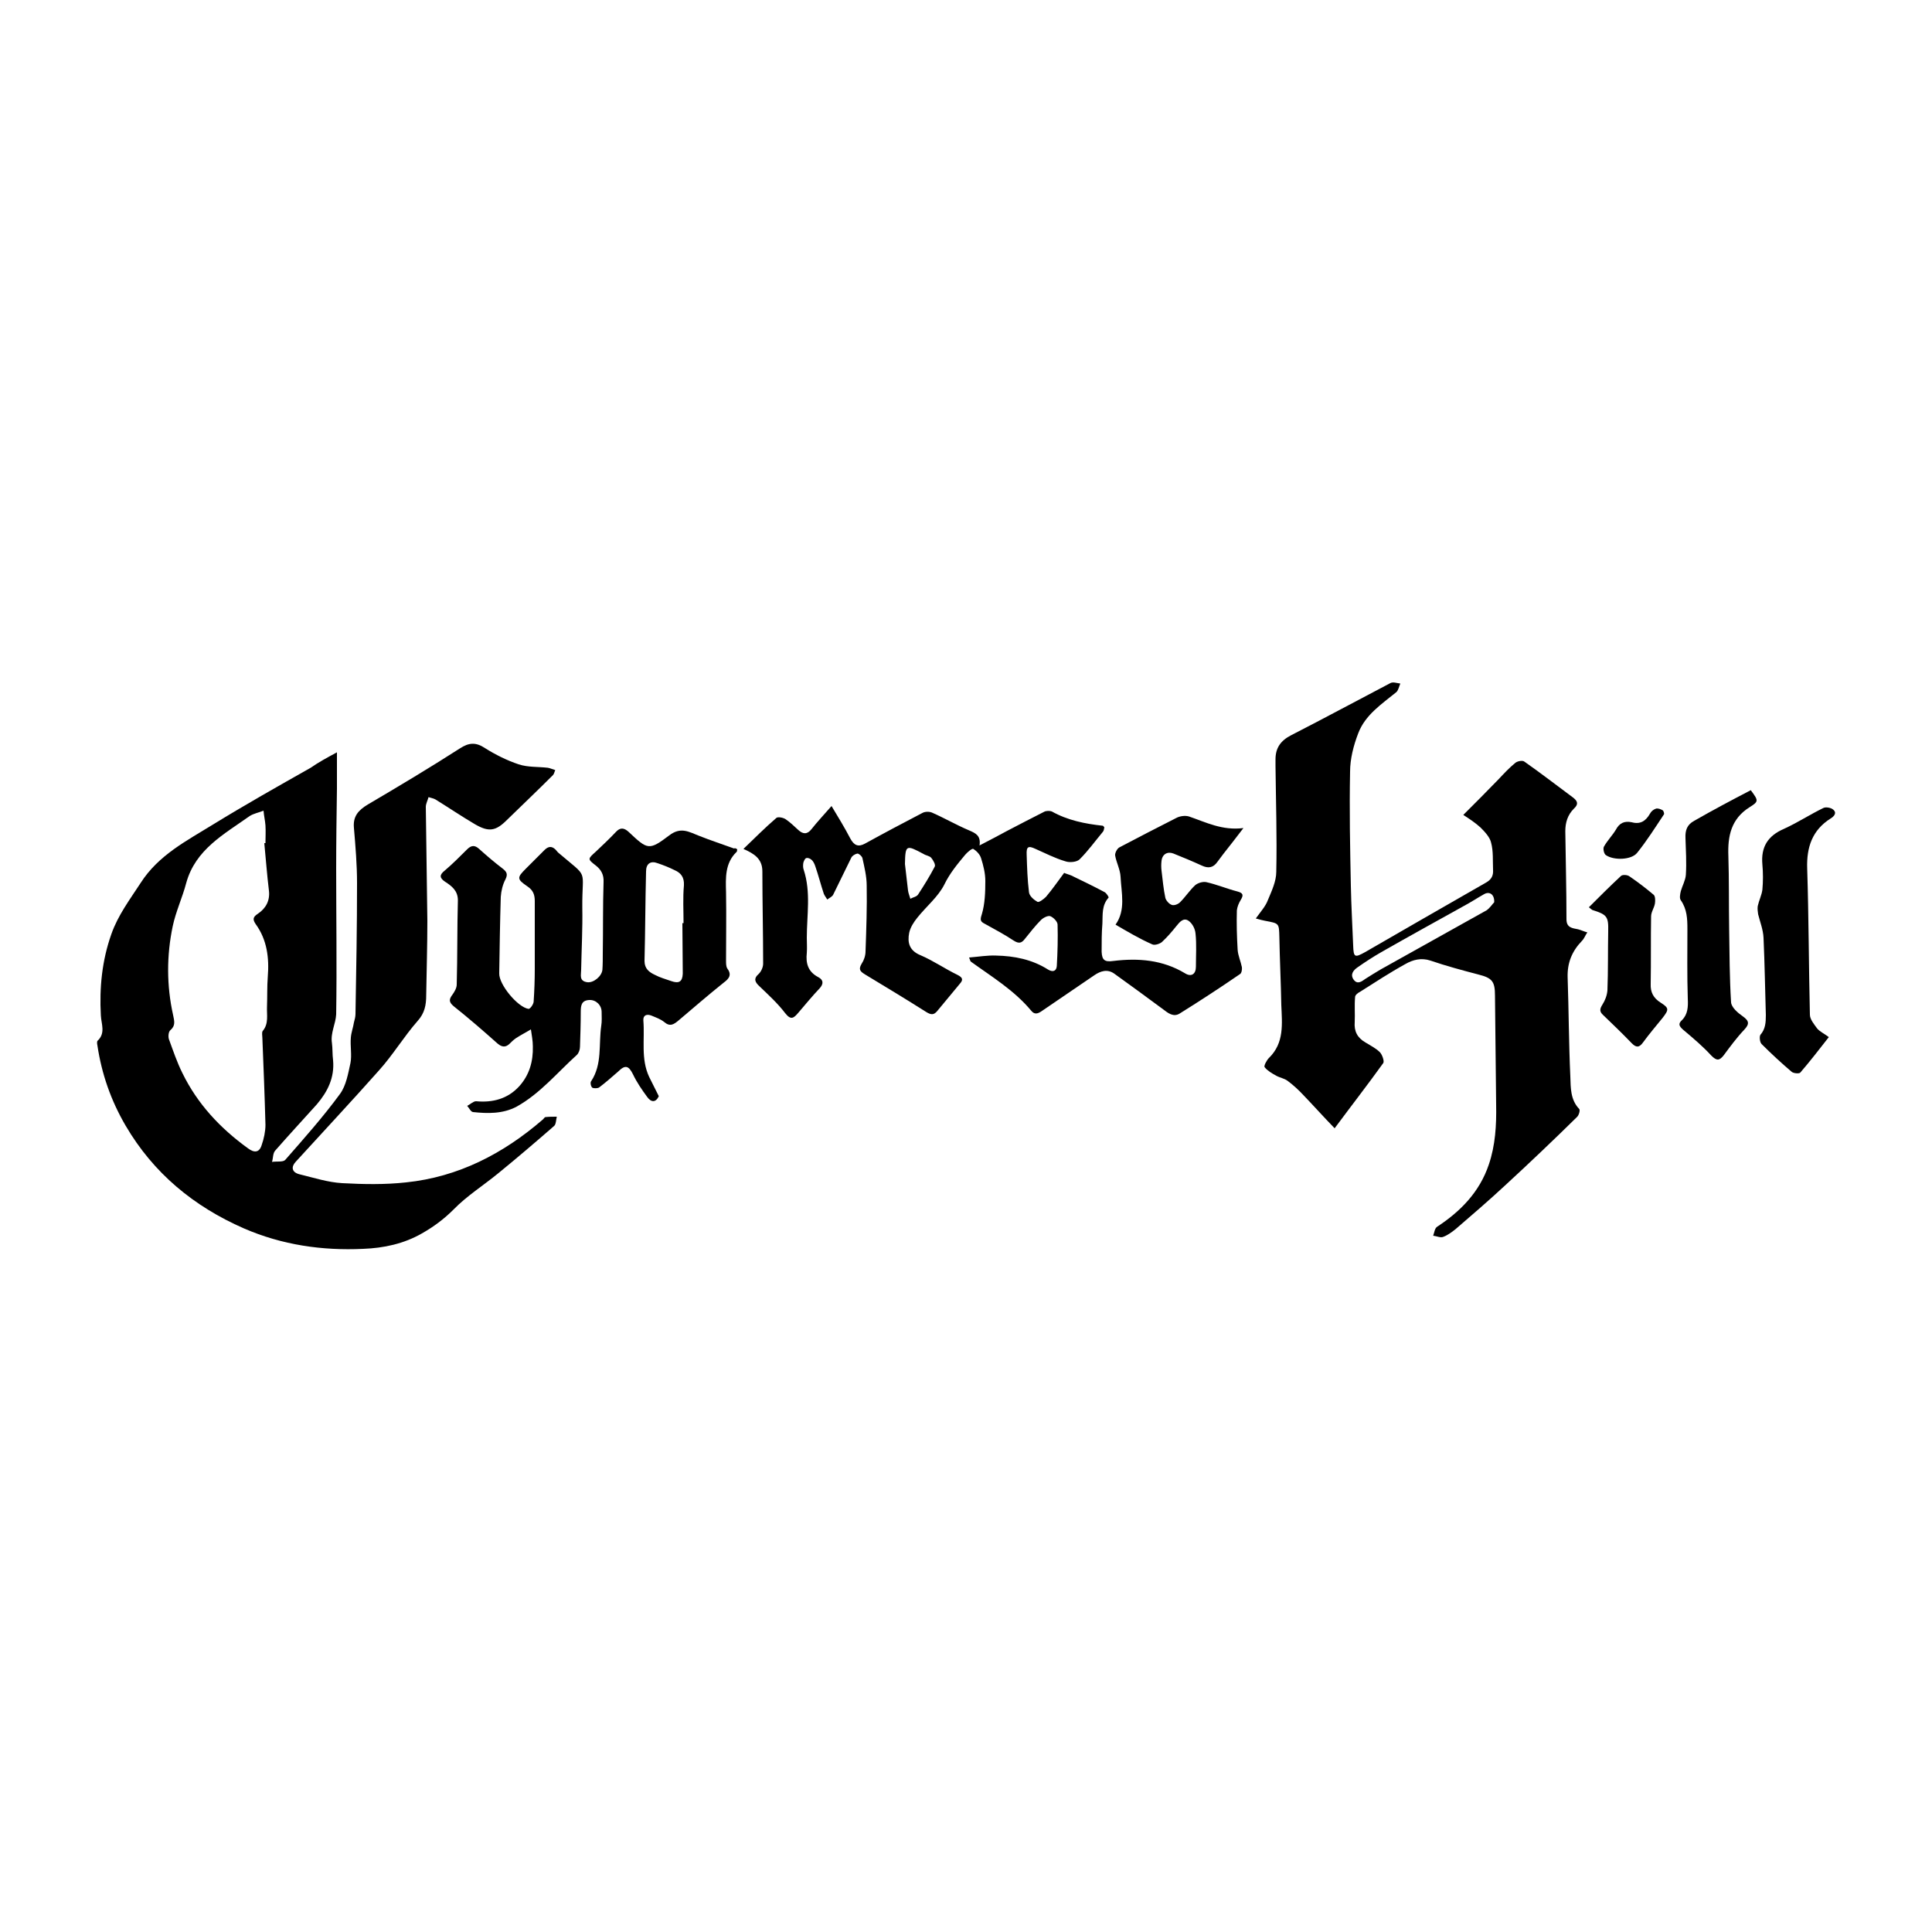
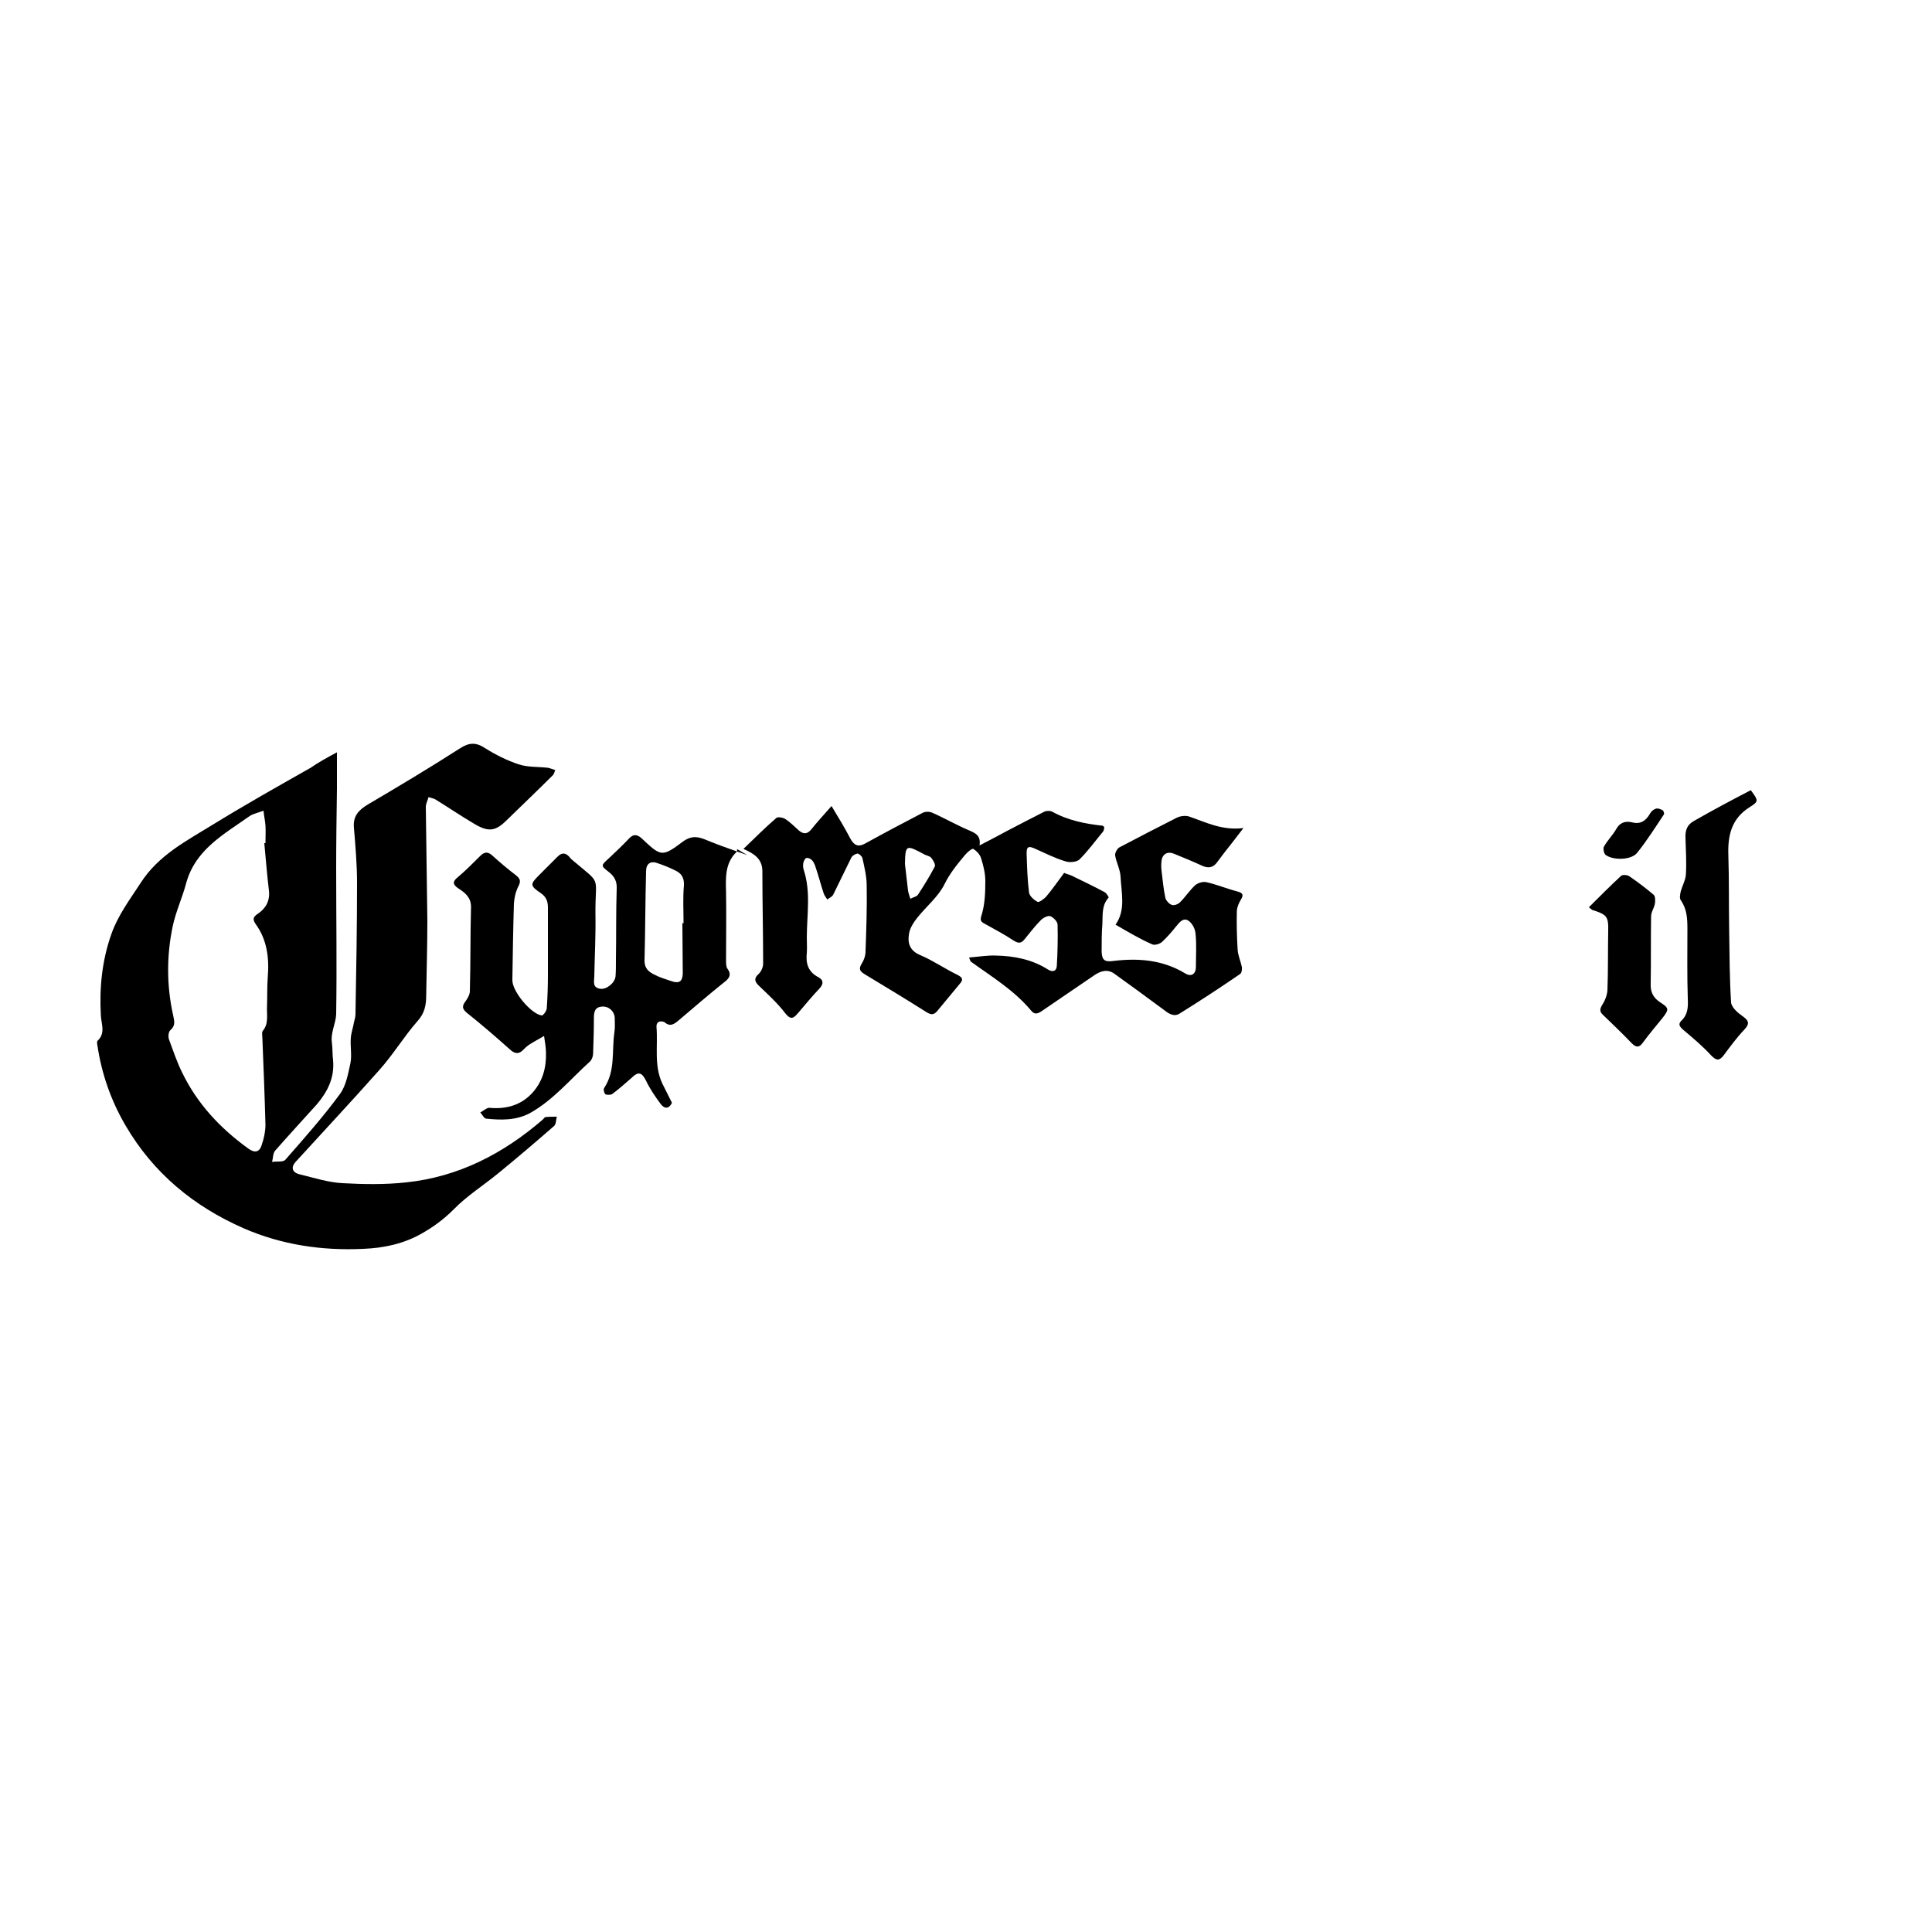
<svg xmlns="http://www.w3.org/2000/svg" version="1.1" id="Calque_1" x="0px" y="0px" viewBox="0 0 500 500" style="enable-background:new 0 0 500 500;" xml:space="preserve">
  <g>
    <path d="M87.2,194.7c0,3.5,0,6.5,0,9.4c-0.1,6.9-0.2,13.8-0.2,20.7c0,12.6,0.2,25.1,0,37.7c-0.1,2.4-1.5,4.8-1.1,7.4   c0.2,1.5,0.1,3,0.3,4.5c0.4,4.5-1.4,8.1-4.2,11.4c-3.6,4-7.3,8-10.8,12c-0.6,0.7-0.5,1.9-0.8,2.9c1.2-0.2,2.8,0.1,3.4-0.5   c4.9-5.6,9.8-11.1,14.2-17.1c1.6-2.2,2.1-5.3,2.7-8c0.4-2.1-0.1-4.4,0.1-6.6c0.1-1.3,0.6-2.6,0.8-3.9c0.2-0.7,0.4-1.5,0.4-2.2   c0.2-11.3,0.4-22.6,0.4-33.9c0-4.7-0.4-9.5-0.8-14.2c-0.3-3,1.1-4.6,3.6-6.1c8-4.7,16-9.5,23.8-14.5c2.3-1.5,4.1-1.7,6.5-0.1   c2.7,1.7,5.7,3.2,8.7,4.2c2.4,0.8,5,0.6,7.6,0.9c0.6,0.1,1.2,0.4,1.9,0.6c-0.2,0.4-0.3,1-0.6,1.3c-3.9,3.9-7.9,7.7-11.9,11.6   c-2.9,2.9-4.7,3.2-8.3,1.1c-3.4-2-6.8-4.3-10.2-6.4c-0.5-0.3-1.2-0.4-1.8-0.6c-0.2,0.8-0.7,1.7-0.7,2.5c0.1,9.8,0.3,19.7,0.4,29.5   c0,6.4-0.2,12.9-0.3,19.3c0,2.5-0.4,4.6-2.2,6.6c-3.6,4.1-6.4,8.8-10,12.8c-7.1,8-14.4,15.8-21.6,23.7c-1.2,1.3-1,2.7,1,3.2   c3.7,0.9,7.4,2.1,11.1,2.3c5.5,0.3,11,0.4,16.5-0.2c13.5-1.4,25.1-7.4,35.3-16.2c0.3-0.2,0.5-0.7,0.8-0.7c0.9-0.1,1.9-0.1,2.9-0.1   c-0.2,0.8-0.2,2-0.7,2.4c-4.7,4.1-9.5,8.2-14.4,12.2c-3.9,3.2-8.2,5.9-11.6,9.4c-2.5,2.5-5.2,4.5-8.2,6.2c-4.7,2.7-9.9,3.8-15.2,4   c-10.6,0.5-21-1-30.9-5.3c-13-5.7-23.4-14.3-30.6-26.6c-3.8-6.5-6.2-13.4-7.3-20.8c-0.1-0.4-0.1-0.9,0-1.1c2.2-2,1-4.4,0.9-6.6   c-0.4-7.2,0.3-14.2,2.7-21c1.7-4.9,4.8-9,7.6-13.3c4.6-7.2,11.9-10.9,18.7-15.1c8.3-5.1,16.8-9.9,25.3-14.7   C82.4,197.3,84.6,196.1,87.2,194.7z M68.4,218.2c0.1,0,0.2,0,0.3,0c0-1.5,0.1-3,0-4.6c-0.1-1.3-0.4-2.5-0.5-3.8   c-1.2,0.5-2.5,0.7-3.6,1.4c-6.6,4.7-14,8.6-16.4,17.3c-1,3.8-2.7,7.4-3.5,11.2c-1.6,7.6-1.6,15.4,0.1,23c0.3,1.5,0.7,2.7-0.7,3.9   c-0.5,0.4-0.6,1.6-0.4,2.3c1.1,3,2.1,6,3.5,8.8c3.9,8,9.8,14.3,17,19.5c1.6,1.2,2.9,1.1,3.5-0.8c0.6-1.7,1-3.6,1-5.3   c-0.2-7.5-0.5-15-0.8-22.5c0-0.6-0.2-1.4,0.1-1.8c1.6-1.9,1-4.2,1.1-6.3c0.1-2.6,0-5.2,0.2-7.7c0.4-4.9-0.2-9.6-3.1-13.6   c-0.9-1.3-0.7-1.9,0.5-2.7c2.1-1.4,3.2-3.4,2.9-6C69.1,226.4,68.8,222.3,68.4,218.2z" />
-     <path d="M345.4,292c-3-3.1-5.5-5.9-8-8.5c-1.3-1.4-2.7-2.7-4.2-3.8c-0.8-0.6-2-0.8-2.9-1.3c-1.1-0.6-2.3-1.3-3-2.2   c-0.3-0.3,0.5-1.8,1.1-2.4c4-3.9,3.4-8.8,3.2-13.7c-0.1-5.8-0.4-11.7-0.5-17.5c-0.1-3.7,0-3.6-3.7-4.3c-0.6-0.1-1.3-0.3-2.4-0.6   c1.2-1.7,2.5-3.1,3.1-4.7c1-2.4,2.2-4.9,2.2-7.4c0.2-9.1-0.1-18.2-0.2-27.3c0-0.6,0-1.2,0-1.8c0-2.9,1.3-4.8,4-6.2   c8.6-4.4,17.1-9,25.7-13.5c0.7-0.4,1.7,0,2.6,0.1c-0.3,0.7-0.5,1.7-1,2.2c-3.8,3.1-8.1,5.9-9.9,10.7c-1.2,3.1-2.1,6.6-2.1,9.9   c-0.2,9.9,0,19.7,0.2,29.6c0.1,5.1,0.4,10.3,0.6,15.4c0.1,3.1,0.4,3.2,3.1,1.7c10.4-6,20.8-12,31.3-18c1.4-0.8,1.9-1.8,1.8-3.3   c-0.1-2.3,0.1-4.8-0.5-7c-0.3-1.4-1.6-2.8-2.7-3.9c-1.3-1.2-2.8-2.2-4.5-3.3c3.2-3.2,6.2-6.2,9.1-9.2c1.4-1.5,2.8-3,4.4-4.3   c0.5-0.4,1.8-0.7,2.3-0.3c4.3,3,8.4,6.2,12.6,9.3c1.3,1,1.4,1.8,0.2,2.9c-1.6,1.6-2.2,3.6-2.2,5.8c0.1,7.6,0.3,15.2,0.3,22.8   c0,2.2,1.5,2.3,3,2.6c0.8,0.2,1.6,0.6,2.4,0.8c-0.5,0.7-0.8,1.6-1.4,2.2c-2.6,2.7-3.8,5.7-3.7,9.4c0.3,8.6,0.3,17.1,0.7,25.7   c0.1,2.9,0,6,2.3,8.4c0.3,0.3-0.1,1.7-0.6,2.1c-6.1,6-12.3,11.9-18.6,17.7c-4.2,3.9-8.5,7.6-12.8,11.3c-1,0.8-2.1,1.6-3.2,2   c-0.7,0.3-1.7-0.2-2.6-0.3c0.3-0.8,0.4-1.9,1-2.3c6.1-4,11-9,13.4-16.1c1.7-5,2-10.2,1.9-15.5c-0.1-9.4-0.2-18.8-0.3-28.2   c0-3.7-0.7-4.6-4.3-5.5c-4.2-1.1-8.3-2.2-12.4-3.6c-2.4-0.8-4.6-0.2-6.5,0.9c-4,2.2-7.8,4.7-11.6,7.1c-0.6,0.3-1.4,0.9-1.4,1.4   c-0.2,2.2,0,4.4-0.1,6.5c-0.2,2.4,0.7,4.1,2.8,5.3c1.3,0.8,2.7,1.5,3.7,2.5c0.6,0.6,1.2,2.3,0.9,2.8   C353.9,280.8,349.7,286.2,345.4,292z M386.7,233.5c0.1-2-1.2-2.9-2.6-2.1c-1.8,1-3.6,2.2-5.5,3.2c-7,3.9-14.1,7.8-21.1,11.8   c-2.1,1.2-4.1,2.5-6.1,3.9c-1.2,0.8-2,1.9-1.1,3.2c1,1.4,2.1,0.5,3.1-0.2c1.3-0.8,2.5-1.6,3.9-2.4c9.1-5.1,18.3-10.2,27.4-15.3   C385.6,235,386.2,234,386.7,233.5z" />
    <path d="M288.7,239.3c2.7-3.8,1.5-8.2,1.3-12.4c-0.1-1.9-1.1-3.7-1.4-5.5c-0.1-0.6,0.5-1.8,1.1-2.1c4.9-2.6,9.8-5.1,14.7-7.6   c0.9-0.5,2.3-0.7,3.3-0.4c4.4,1.5,8.6,3.7,14.1,3c-2,2.6-3.6,4.7-5.2,6.7c-0.5,0.7-1,1.3-1.5,2c-1.1,1.6-2.4,1.8-4.1,1   c-2.4-1.1-4.8-2.1-7.3-3.1c-1.5-0.6-2.9,0.1-3.1,1.9c-0.1,0.8-0.1,1.7,0,2.5c0.3,2.4,0.5,4.8,1,7.1c0.2,0.7,1,1.6,1.7,1.8   c0.6,0.2,1.6-0.2,2.1-0.7c1.4-1.4,2.5-3.1,3.9-4.4c0.7-0.6,2-1,2.9-0.8c2.7,0.6,5.3,1.7,8,2.4c1.5,0.4,1.7,0.9,0.9,2.2   c-0.5,0.8-0.9,1.8-1,2.7c-0.1,3.4,0,6.8,0.2,10.2c0.1,1.5,0.8,3,1.1,4.5c0.1,0.6-0.1,1.6-0.5,1.8c-5.1,3.5-10.3,6.9-15.6,10.2   c-1.6,1-3-0.1-4.3-1.1c-4.2-3.1-8.4-6.2-12.6-9.2c-1.8-1.3-3.6-0.7-5.2,0.4c-4.5,3.1-9,6.1-13.5,9.2c-1,0.7-1.9,1.1-2.8,0   c-4.4-5.3-10.2-8.8-15.6-12.7c-0.2-0.1-0.2-0.4-0.5-1.1c2.5-0.2,4.8-0.6,7-0.5c4.7,0.1,9.3,1,13.4,3.6c1.3,0.8,2.2,0.4,2.3-0.9   c0.2-3.5,0.3-7.1,0.2-10.7c0-0.8-1.1-1.9-1.9-2.2c-0.6-0.2-1.8,0.4-2.4,1c-1.5,1.5-2.8,3.2-4.1,4.8c-0.9,1.2-1.6,1.4-3,0.5   c-2.4-1.6-4.9-2.9-7.4-4.3c-1.2-0.6-1.3-1-0.8-2.5c0.8-2.7,0.9-5.7,0.9-8.6c0-2-0.5-4-1.1-5.9c-0.3-1-1.2-1.9-2-2.4   c-0.3-0.2-1.5,0.8-2.1,1.5c-2,2.4-4,4.8-5.4,7.7c-1.6,3.2-4.7,5.7-7,8.6c-0.9,1.1-1.8,2.5-2.1,3.9c-0.5,2.5,0,4.6,2.9,5.8   c3.3,1.4,6.3,3.5,9.6,5.1c1.4,0.7,1.5,1.3,0.6,2.3c-1.9,2.3-3.9,4.7-5.8,7c-0.9,1.1-1.6,1.1-2.9,0.3c-5.2-3.3-10.5-6.5-15.8-9.7   c-1.3-0.8-1.8-1.3-0.9-2.8c0.6-0.9,1-2.1,1-3.2c0.2-5.7,0.4-11.4,0.3-17c0-2.4-0.6-4.8-1.1-7.1c-0.1-0.5-0.9-1.2-1.3-1.2   c-0.6,0.1-1.4,0.6-1.6,1.1c-1.6,3.2-3.1,6.4-4.7,9.6c-0.3,0.5-1,0.8-1.5,1.2c-0.3-0.5-0.7-1-0.9-1.5c-0.8-2.4-1.4-4.8-2.2-7.1   c-0.2-0.6-0.5-1.3-1-1.7c-0.3-0.3-1-0.6-1.4-0.4c-0.3,0.1-0.6,0.8-0.7,1.2c-0.1,0.6-0.1,1.3,0.1,1.8c1.9,5.8,0.8,11.7,0.8,17.6   c0,1.3,0.1,2.6,0,3.9c-0.3,2.7,0.3,4.9,3,6.3c1.3,0.7,1.4,1.7,0.3,2.9c-1.9,2-3.7,4.2-5.5,6.3c-1.2,1.4-1.9,2-3.4,0.1   c-1.9-2.5-4.3-4.7-6.6-6.9c-1.2-1.1-1.7-2-0.2-3.3c0.6-0.6,1.1-1.7,1.1-2.6c0-8-0.2-15.9-0.2-23.9c0-3.3-2.2-4.6-4.9-5.8   c2.9-2.8,5.6-5.5,8.5-8c0.4-0.4,1.8-0.1,2.4,0.3c1.2,0.8,2.2,1.8,3.3,2.8c1.2,1.1,2.3,1.2,3.4-0.2c1.5-1.9,3.1-3.6,5.2-6   c1.8,3,3.4,5.6,4.8,8.3c1,1.9,2.1,2.4,3.9,1.4c4.9-2.7,9.8-5.3,14.8-7.9c0.7-0.4,1.8-0.4,2.5-0.1c3.2,1.4,6.3,3.2,9.6,4.6   c1.6,0.7,3.1,1.3,2.7,3.9c2.7-1.4,5-2.6,7.2-3.8c3.1-1.6,6.3-3.3,9.5-4.9c0.5-0.3,1.5-0.3,2-0.1c4.1,2.3,8.6,3.2,13.2,3.7   c0.1,0,0.2,0.2,0.4,0.4c-0.1,0.4-0.1,0.9-0.4,1.2c-2,2.4-3.8,4.9-6,7.1c-0.7,0.7-2.6,0.9-3.7,0.5c-2.7-0.8-5.2-2.1-7.7-3.2   c-1.9-0.9-2.4-0.6-2.3,1.5c0.1,3.2,0.2,6.5,0.6,9.7c0.1,1,1.3,2,2.2,2.5c0.4,0.2,1.6-0.7,2.2-1.3c1.6-1.9,3-3.9,4.7-6.2   c0.4,0.2,1.2,0.4,1.9,0.7c2.9,1.4,5.8,2.8,8.6,4.3c0.5,0.3,1.1,1.3,1,1.4c-1.8,2-1.5,4.4-1.6,6.7c-0.2,2.4-0.2,4.8-0.2,7.3   c0.1,2.2,0.8,2.7,3,2.4c6.5-0.8,12.8-0.3,18.6,3.2c1.6,1,2.8,0.2,2.8-1.7c0-2.9,0.2-5.8-0.1-8.6c-0.1-1.2-0.8-2.6-1.8-3.3   c-1.3-0.9-2.3,0.3-3.1,1.3c-1.2,1.5-2.4,2.9-3.8,4.2c-0.6,0.5-1.9,0.9-2.5,0.6C294.8,242.9,291.8,241.1,288.7,239.3z M234.2,223.6   c0.3,2.3,0.5,4.6,0.8,6.9c0.1,0.7,0.4,1.4,0.6,2.1c0.7-0.4,1.6-0.5,2-1.1c1.5-2.3,3-4.7,4.3-7.2c0.3-0.5-0.4-1.7-0.9-2.3   c-0.4-0.5-1.4-0.6-2-1C234.5,218.6,234.3,218.6,234.2,223.6z" />
-     <path d="M190.8,219.8c-0.1,0.3,0,0.6-0.2,0.7c-3,2.9-2.8,6.7-2.7,10.4c0.1,5.9,0,11.8,0,17.7c0,0.7,0,1.5,0.3,2   c1.2,1.6,0.6,2.6-0.9,3.7c-4,3.2-7.8,6.5-11.7,9.8c-1.2,1-2.2,1.7-3.7,0.4c-1-0.8-2.2-1.2-3.4-1.7c-1.1-0.4-2.1-0.1-2,1.3   c0.4,4.9-0.7,9.9,1.5,14.6c0.8,1.6,1.6,3.2,2.5,5c-0.8,1.7-2,1.6-3,0.2c-1.4-1.9-2.7-3.8-3.7-5.9c-1.1-2.2-2-2.5-3.8-0.7   c-1.6,1.4-3.2,2.8-4.9,4.1c-0.4,0.3-1.4,0.3-1.8,0.1c-0.4-0.3-0.6-1.4-0.3-1.7c2.9-4.4,1.9-9.5,2.6-14.3c0.2-1.2,0.1-2.4,0.1-3.6   c0-1.8-1.5-3.2-3.2-3.1c-2,0.1-2.2,1.4-2.2,3c0,3-0.1,6.1-0.2,9.1c0,0.7-0.3,1.6-0.8,2.1c-5.1,4.6-9.5,10-15.6,13.4   c-3.6,1.9-7.5,1.8-11.3,1.4c-0.6-0.1-1-1.1-1.5-1.6c0.8-0.4,1.6-1.2,2.3-1.2c4.3,0.4,8.2-0.6,11.2-3.9c2.6-2.9,3.6-6.4,3.5-10.3   c0-1.5-0.3-2.9-0.5-4.4c-1.3,0.8-2.7,1.5-3.9,2.3c-0.6,0.4-1.2,1-1.7,1.5c-1,0.9-1.9,0.8-3-0.1c-3.7-3.3-7.5-6.6-11.4-9.7   c-1.3-1.1-1.2-1.8-0.3-3c0.5-0.7,1.1-1.7,1.1-2.6c0.2-7.3,0.1-14.6,0.3-21.8c0-2.5-1.6-3.7-3.3-4.8c-1.5-1-1.5-1.8-0.1-2.9   c2-1.7,3.9-3.6,5.8-5.5c1.1-1.1,2-1.1,3.1-0.1c2,1.8,4,3.5,6.1,5.1c1,0.8,1.4,1.4,0.7,2.8c-0.7,1.3-1.1,3-1.2,4.5   c-0.2,6.6-0.3,13.2-0.4,19.8c-0.1,2.9,4.8,8.8,7.6,9.2c0.4,0,1.2-1.1,1.3-1.8c0.2-2.9,0.3-5.8,0.3-8.6c0-5.8,0-11.7,0-17.5   c0-1.6-0.4-2.8-1.9-3.8c-2.8-1.9-2.7-2.3-0.4-4.6c1.6-1.6,3.2-3.2,4.8-4.8c1-1,1.9-1.1,2.9-0.1c0.2,0.2,0.4,0.5,0.6,0.7   c8.2,7,6.2,3.8,6.3,14.3c0.1,5.4-0.2,10.8-0.3,16.1c0,1.3-0.6,2.9,1.6,3.2c1.6,0.2,3.7-1.5,3.9-3.2c0.1-1.4,0.1-2.9,0.1-4.3   c0.1-6.1,0-12.3,0.2-18.4c0.1-1.9-0.6-3.2-2-4.3c-2.2-1.7-2.1-1.7,0-3.6c1.8-1.7,3.5-3.3,5.2-5.1c1.1-1.2,2.1-1.1,3.3,0   c4.9,4.6,5.2,4.9,10.5,0.9c3-2.3,5.1-0.9,7.7,0.1c3,1.2,6.1,2.2,9.1,3.3C190.2,219.4,190.5,219.6,190.8,219.8z M176.6,238.9   c0.1,0,0.2,0,0.3,0c0-3.3-0.2-6.5,0.1-9.8c0.1-2.1-0.8-3.2-2.4-3.9c-1.4-0.7-2.9-1.3-4.4-1.8c-1.8-0.7-3,0.1-3,2.1   c-0.2,7.7-0.2,15.4-0.4,23.2c0,2,1.2,2.9,2.7,3.6c1.3,0.7,2.8,1.1,4.2,1.6c2,0.7,2.9,0.2,3-1.9   C176.7,247.5,176.6,243.2,176.6,238.9z" />
-     <path d="M473.3,268.4c-2.5,3.2-4.9,6.3-7.4,9.2c-0.3,0.3-1.7,0.2-2.2-0.2c-2.7-2.3-5.3-4.7-7.8-7.2c-0.5-0.5-0.6-2-0.3-2.4   c1.3-1.5,1.4-3.2,1.4-5.1c-0.2-6.7-0.3-13.3-0.6-20c-0.1-2.1-0.9-4.1-1.4-6.1c-0.1-0.7-0.2-1.4-0.1-2.1c0.3-1.4,1-2.8,1.2-4.2   c0.2-2.2,0.2-4.4,0-6.6c-0.4-4.5,1.4-7.4,5.6-9.2c3.5-1.6,6.7-3.7,10.2-5.4c0.6-0.3,1.9-0.1,2.5,0.4c1.1,0.9,0.2,1.8-0.6,2.3   c-4.8,3-6.3,7.5-6.1,13c0.4,12.6,0.4,25.2,0.7,37.8c0,1.2,1.1,2.5,1.9,3.6C471,267,472.1,267.5,473.3,268.4z" />
+     <path d="M190.8,219.8c-0.1,0.3,0,0.6-0.2,0.7c-3,2.9-2.8,6.7-2.7,10.4c0.1,5.9,0,11.8,0,17.7c0,0.7,0,1.5,0.3,2   c1.2,1.6,0.6,2.6-0.9,3.7c-4,3.2-7.8,6.5-11.7,9.8c-1.2,1-2.2,1.7-3.7,0.4c-1.1-0.4-2.1-0.1-2,1.3   c0.4,4.9-0.7,9.9,1.5,14.6c0.8,1.6,1.6,3.2,2.5,5c-0.8,1.7-2,1.6-3,0.2c-1.4-1.9-2.7-3.8-3.7-5.9c-1.1-2.2-2-2.5-3.8-0.7   c-1.6,1.4-3.2,2.8-4.9,4.1c-0.4,0.3-1.4,0.3-1.8,0.1c-0.4-0.3-0.6-1.4-0.3-1.7c2.9-4.4,1.9-9.5,2.6-14.3c0.2-1.2,0.1-2.4,0.1-3.6   c0-1.8-1.5-3.2-3.2-3.1c-2,0.1-2.2,1.4-2.2,3c0,3-0.1,6.1-0.2,9.1c0,0.7-0.3,1.6-0.8,2.1c-5.1,4.6-9.5,10-15.6,13.4   c-3.6,1.9-7.5,1.8-11.3,1.4c-0.6-0.1-1-1.1-1.5-1.6c0.8-0.4,1.6-1.2,2.3-1.2c4.3,0.4,8.2-0.6,11.2-3.9c2.6-2.9,3.6-6.4,3.5-10.3   c0-1.5-0.3-2.9-0.5-4.4c-1.3,0.8-2.7,1.5-3.9,2.3c-0.6,0.4-1.2,1-1.7,1.5c-1,0.9-1.9,0.8-3-0.1c-3.7-3.3-7.5-6.6-11.4-9.7   c-1.3-1.1-1.2-1.8-0.3-3c0.5-0.7,1.1-1.7,1.1-2.6c0.2-7.3,0.1-14.6,0.3-21.8c0-2.5-1.6-3.7-3.3-4.8c-1.5-1-1.5-1.8-0.1-2.9   c2-1.7,3.9-3.6,5.8-5.5c1.1-1.1,2-1.1,3.1-0.1c2,1.8,4,3.5,6.1,5.1c1,0.8,1.4,1.4,0.7,2.8c-0.7,1.3-1.1,3-1.2,4.5   c-0.2,6.6-0.3,13.2-0.4,19.8c-0.1,2.9,4.8,8.8,7.6,9.2c0.4,0,1.2-1.1,1.3-1.8c0.2-2.9,0.3-5.8,0.3-8.6c0-5.8,0-11.7,0-17.5   c0-1.6-0.4-2.8-1.9-3.8c-2.8-1.9-2.7-2.3-0.4-4.6c1.6-1.6,3.2-3.2,4.8-4.8c1-1,1.9-1.1,2.9-0.1c0.2,0.2,0.4,0.5,0.6,0.7   c8.2,7,6.2,3.8,6.3,14.3c0.1,5.4-0.2,10.8-0.3,16.1c0,1.3-0.6,2.9,1.6,3.2c1.6,0.2,3.7-1.5,3.9-3.2c0.1-1.4,0.1-2.9,0.1-4.3   c0.1-6.1,0-12.3,0.2-18.4c0.1-1.9-0.6-3.2-2-4.3c-2.2-1.7-2.1-1.7,0-3.6c1.8-1.7,3.5-3.3,5.2-5.1c1.1-1.2,2.1-1.1,3.3,0   c4.9,4.6,5.2,4.9,10.5,0.9c3-2.3,5.1-0.9,7.7,0.1c3,1.2,6.1,2.2,9.1,3.3C190.2,219.4,190.5,219.6,190.8,219.8z M176.6,238.9   c0.1,0,0.2,0,0.3,0c0-3.3-0.2-6.5,0.1-9.8c0.1-2.1-0.8-3.2-2.4-3.9c-1.4-0.7-2.9-1.3-4.4-1.8c-1.8-0.7-3,0.1-3,2.1   c-0.2,7.7-0.2,15.4-0.4,23.2c0,2,1.2,2.9,2.7,3.6c1.3,0.7,2.8,1.1,4.2,1.6c2,0.7,2.9,0.2,3-1.9   C176.7,247.5,176.6,243.2,176.6,238.9z" />
    <path d="M453.1,204.5c2,2.7,2.1,2.9-0.3,4.4c-4.8,3-5.7,7.5-5.5,12.6c0.2,6.3,0.1,12.5,0.2,18.8c0.1,6.4,0.1,12.7,0.5,19.1   c0.1,1.3,1.7,2.7,3,3.6c1.7,1.2,1.8,2,0.4,3.5c-1.9,2-3.6,4.3-5.3,6.6c-1.1,1.4-1.8,1.5-3.2,0.1c-2.2-2.4-4.8-4.6-7.3-6.7   c-1-0.9-1.4-1.5-0.3-2.5c1.5-1.5,1.6-3.4,1.5-5.5c-0.2-6-0.1-12.1-0.1-18.1c0-2.6-0.1-5.1-1.7-7.4c-0.4-0.5-0.2-1.6,0-2.4   c0.4-1.4,1.2-2.8,1.3-4.2c0.2-3.2,0-6.4-0.1-9.5c-0.1-2,0.4-3.5,2.3-4.5C443.2,209.7,448.1,207.1,453.1,204.5z" />
    <path d="M411.2,234.8c2.8-2.8,5.5-5.5,8.3-8.1c0.4-0.4,1.7-0.3,2.2,0.1c2.2,1.5,4.3,3.1,6.3,4.8c0.4,0.4,0.4,1.5,0.3,2.2   c-0.2,1.2-1,2.2-1,3.4c-0.1,5.8,0,11.6-0.1,17.4c-0.1,2.2,0.7,3.7,2.6,4.9c2.2,1.4,2.1,1.8,0.5,3.9c-1.7,2.1-3.5,4.2-5.1,6.4   c-1,1.4-1.8,1.3-2.9,0.2c-2.4-2.5-4.9-4.9-7.4-7.3c-1-0.9-0.9-1.6-0.2-2.7c0.7-1.1,1.2-2.4,1.3-3.7c0.2-5.1,0.1-10.1,0.2-15.2   c0.1-3.9-0.3-4.4-4.1-5.6C411.9,235.4,411.7,235.2,411.2,234.8z" />
    <path d="M422.3,212.8c2.2,0.6,3.6-0.3,4.7-2.2c0.3-0.6,0.9-1.1,1.5-1.3c0.5-0.2,1.3,0.1,1.8,0.4c0.2,0.1,0.5,0.9,0.3,1.1   c-2.2,3.3-4.4,6.8-6.9,9.9c-1.5,1.9-6.1,2-8.1,0.6c-0.5-0.3-0.8-1.7-0.5-2.2c0.9-1.6,2.2-2.9,3.1-4.4   C419.1,213,420.4,212.4,422.3,212.8z" />
  </g>
</svg>